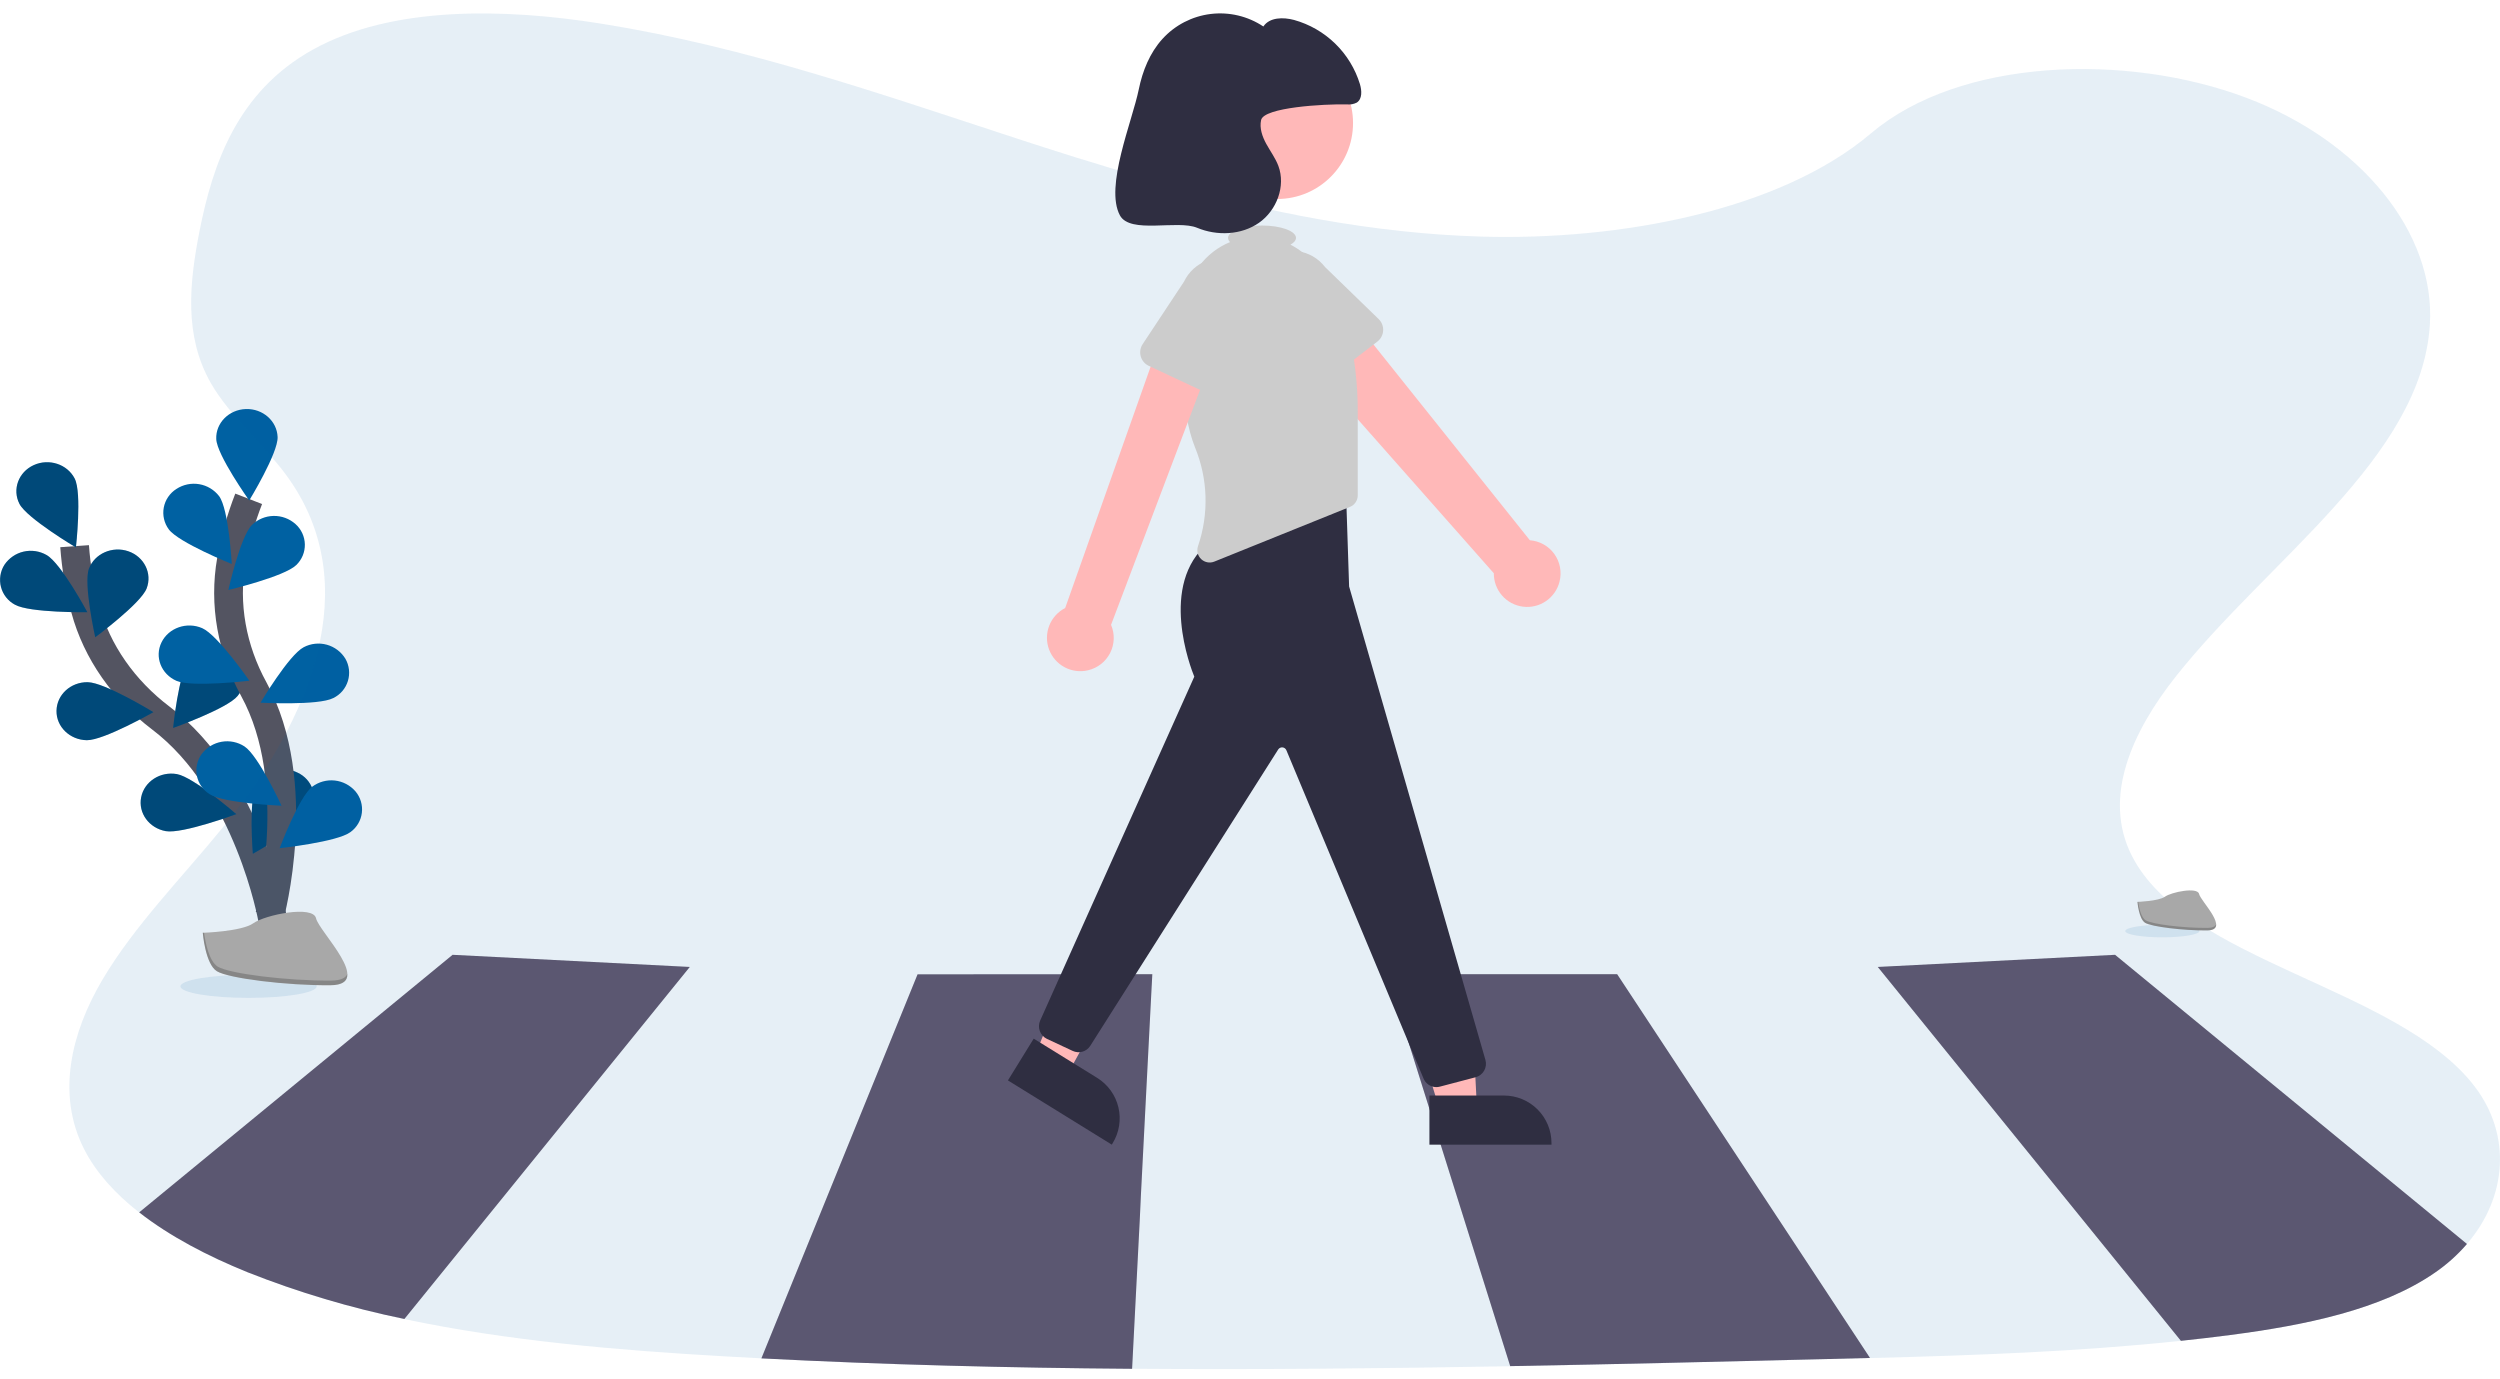
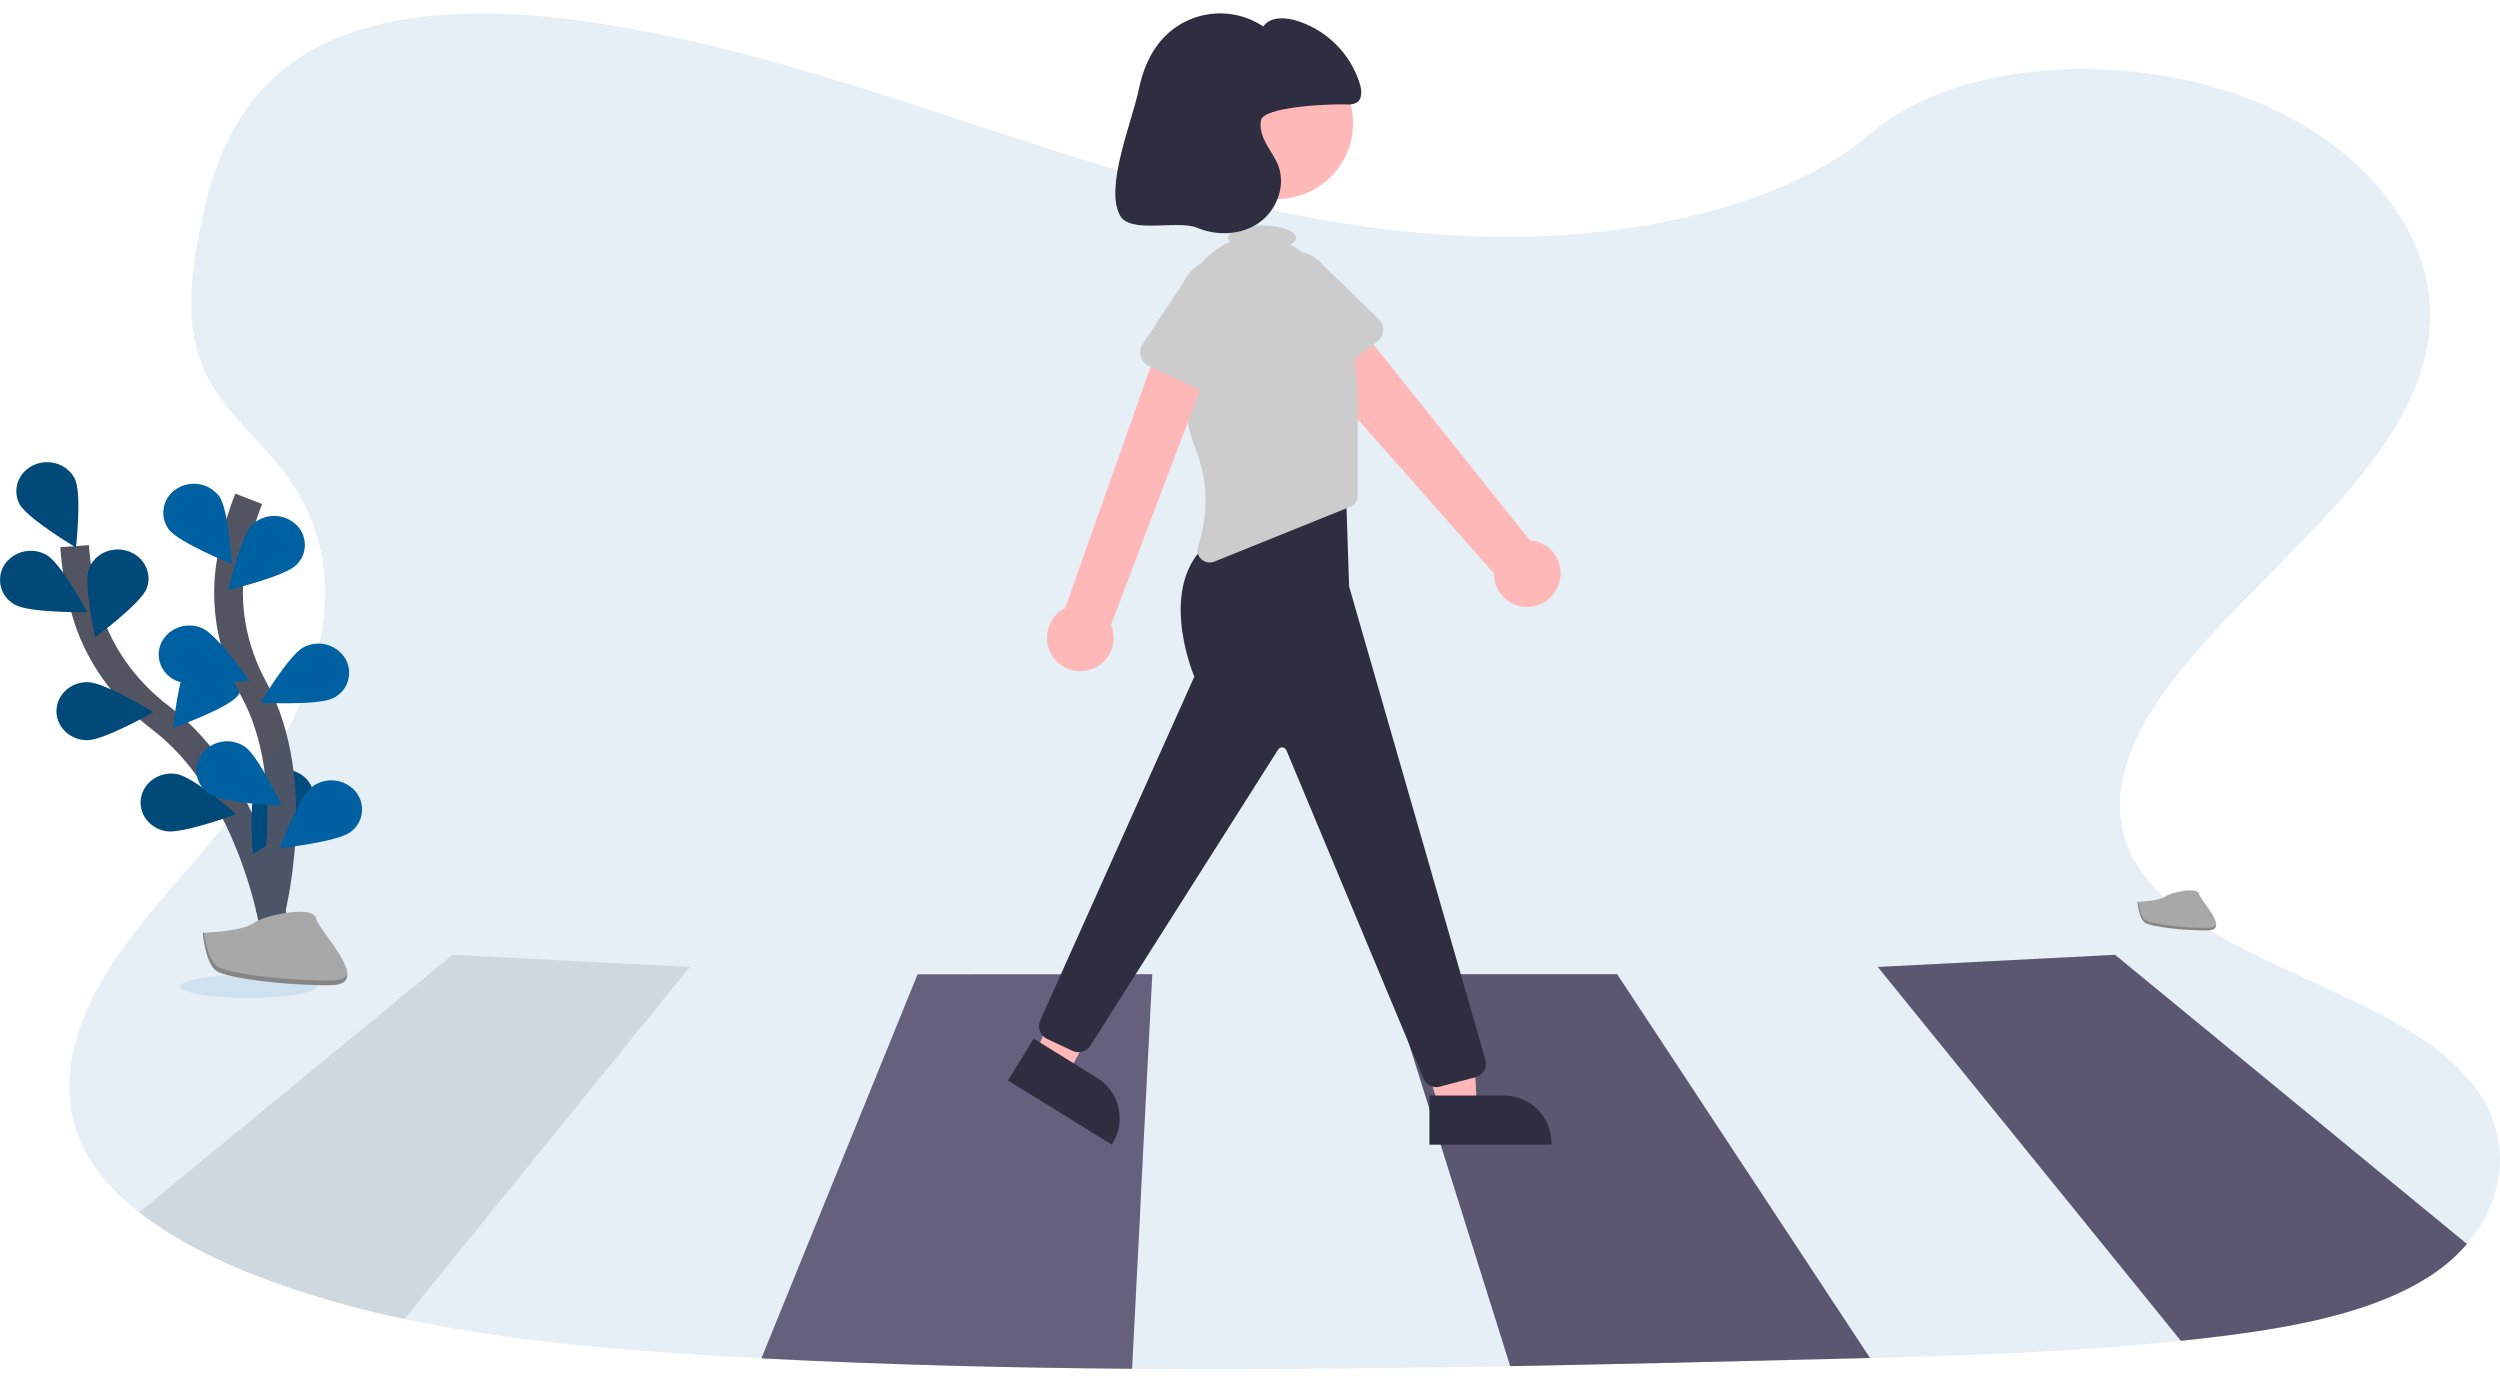
<svg xmlns="http://www.w3.org/2000/svg" width="174" height="96" viewBox="0 0 174 96" fill="none">
  <g clip-path="url(#clip0_193_19704)">
    <path d="M18.973 63.975C18.973 63.975 17.323 54.62 11.201 49.982C8.633 48.037 6.749 45.392 5.933 42.378C5.546 40.95 5.298 39.489 5.193 38.014" stroke="#535461" stroke-width="2" stroke-miterlimit="10" />
    <path d="M1.354 35.07C1.87 36.073 5.284 38.101 5.284 38.101C5.284 38.101 5.714 34.312 5.199 33.309C4.685 32.305 3.406 31.886 2.344 32.373C1.282 32.86 0.84 34.068 1.354 35.07Z" fill="#0061A2" />
    <path d="M1.036 42.084C2.046 42.662 6.079 42.61 6.079 42.61C6.079 42.61 4.26 39.208 3.242 38.63C2.757 38.352 2.186 38.267 1.641 38.393C1.097 38.519 0.621 38.847 0.308 39.311C0.164 39.538 0.069 39.793 0.028 40.059C-0.014 40.324 0 40.596 0.069 40.856C0.137 41.117 0.258 41.36 0.424 41.571C0.591 41.783 0.799 41.957 1.036 42.084Z" fill="#0061A2" />
    <path d="M6.042 51.518C7.221 51.535 10.675 49.566 10.675 49.566C10.675 49.566 7.287 47.493 6.102 47.48C4.917 47.466 3.953 48.352 3.933 49.468C3.913 50.584 4.862 51.499 6.042 51.518Z" fill="#0061A2" />
    <path d="M11.534 57.847C12.695 58.053 16.446 56.664 16.446 56.664C16.446 56.664 13.476 54.084 12.317 53.878C11.158 53.672 10.041 54.394 9.824 55.491C9.608 56.588 10.375 57.635 11.534 57.847Z" fill="#0061A2" />
    <path d="M10.206 40.955C9.804 42.003 6.628 44.352 6.628 44.352C6.628 44.352 5.795 40.625 6.191 39.577C6.587 38.529 7.819 37.988 8.928 38.367C10.036 38.747 10.61 39.907 10.206 40.955Z" fill="#0061A2" />
    <path d="M16.54 48.436C15.823 49.321 12.05 50.665 12.05 50.665C12.05 50.665 12.428 46.87 13.145 45.985C13.504 45.555 14.012 45.277 14.567 45.207C15.122 45.137 15.683 45.279 16.138 45.605C16.359 45.758 16.546 45.955 16.687 46.183C16.828 46.411 16.921 46.666 16.958 46.932C16.996 47.198 16.978 47.469 16.907 47.728C16.834 47.986 16.71 48.227 16.54 48.436Z" fill="#0061A2" />
    <path d="M21.624 56.502C21.076 57.489 17.598 59.422 17.598 59.422C17.598 59.422 17.291 55.622 17.839 54.634C18.122 54.152 18.577 53.797 19.112 53.638C19.648 53.48 20.223 53.531 20.722 53.781C20.965 53.894 21.183 54.056 21.362 54.256C21.541 54.456 21.677 54.691 21.761 54.946C21.846 55.201 21.877 55.471 21.854 55.739C21.83 56.006 21.752 56.266 21.624 56.502Z" fill="#0061A2" />
    <path opacity="0.25" d="M1.354 35.07C1.87 36.073 5.284 38.101 5.284 38.101C5.284 38.101 5.714 34.312 5.199 33.309C4.685 32.305 3.406 31.886 2.344 32.373C1.282 32.86 0.84 34.068 1.354 35.07Z" fill="black" />
    <path opacity="0.25" d="M1.036 42.084C2.046 42.662 6.079 42.61 6.079 42.61C6.079 42.61 4.26 39.208 3.242 38.63C2.757 38.352 2.186 38.267 1.641 38.393C1.097 38.519 0.621 38.847 0.308 39.311C0.164 39.538 0.069 39.793 0.028 40.059C-0.014 40.324 0 40.596 0.069 40.856C0.137 41.117 0.258 41.36 0.424 41.571C0.591 41.783 0.799 41.957 1.036 42.084Z" fill="black" />
    <path opacity="0.25" d="M6.042 51.518C7.221 51.535 10.675 49.566 10.675 49.566C10.675 49.566 7.287 47.493 6.102 47.48C4.917 47.466 3.953 48.352 3.933 49.468C3.913 50.584 4.862 51.499 6.042 51.518Z" fill="black" />
    <path opacity="0.25" d="M11.534 57.847C12.695 58.053 16.446 56.664 16.446 56.664C16.446 56.664 13.476 54.084 12.317 53.878C11.158 53.672 10.041 54.394 9.824 55.491C9.608 56.588 10.375 57.635 11.534 57.847Z" fill="black" />
    <path opacity="0.25" d="M10.206 40.955C9.804 42.003 6.628 44.352 6.628 44.352C6.628 44.352 5.795 40.625 6.191 39.577C6.587 38.529 7.819 37.988 8.928 38.367C10.036 38.747 10.61 39.907 10.206 40.955Z" fill="black" />
-     <path opacity="0.25" d="M16.54 48.436C15.823 49.321 12.05 50.665 12.05 50.665C12.05 50.665 12.428 46.87 13.145 45.985C13.504 45.555 14.012 45.277 14.567 45.207C15.122 45.137 15.683 45.279 16.138 45.605C16.359 45.758 16.546 45.955 16.687 46.183C16.828 46.411 16.921 46.666 16.958 46.932C16.996 47.198 16.978 47.469 16.907 47.728C16.834 47.986 16.71 48.227 16.54 48.436Z" fill="black" />
    <path opacity="0.25" d="M21.624 56.502C21.076 57.489 17.598 59.422 17.598 59.422C17.598 59.422 17.291 55.622 17.839 54.634C18.122 54.152 18.577 53.797 19.112 53.638C19.648 53.48 20.223 53.531 20.722 53.781C20.965 53.894 21.183 54.056 21.362 54.256C21.541 54.456 21.677 54.691 21.761 54.946C21.846 55.201 21.877 55.471 21.854 55.739C21.83 56.006 21.752 56.266 21.624 56.502Z" fill="black" />
    <path d="M18.766 63.729C18.766 63.729 21.27 54.545 17.661 47.96C16.146 45.194 15.562 42.06 16.104 38.991C16.367 37.531 16.77 36.1 17.308 34.718" stroke="#535461" stroke-width="2" stroke-miterlimit="10" />
-     <path d="M15.051 30.557C15.093 31.671 17.345 34.834 17.345 34.834C17.345 34.834 19.363 31.533 19.322 30.417C19.28 29.302 18.294 28.432 17.113 28.469C15.933 28.506 15.005 29.443 15.051 30.557Z" fill="#0061A2" />
    <path d="M11.748 36.844C12.422 37.759 16.132 39.255 16.132 39.255C16.132 39.255 15.926 35.449 15.252 34.533C14.911 34.09 14.415 33.792 13.863 33.699C13.311 33.606 12.745 33.725 12.277 34.032C12.05 34.175 11.855 34.364 11.704 34.586C11.552 34.808 11.449 35.059 11.399 35.323C11.349 35.587 11.354 35.858 11.415 36.12C11.475 36.382 11.588 36.629 11.748 36.844Z" fill="#0061A2" />
    <path d="M12.285 47.388C13.36 47.849 17.358 47.378 17.358 47.378C17.358 47.378 15.148 44.19 14.077 43.721C13.005 43.253 11.737 43.695 11.241 44.708C10.745 45.72 11.214 46.92 12.285 47.388Z" fill="#0061A2" />
    <path d="M14.594 55.278C15.565 55.91 19.595 56.078 19.595 56.078C19.595 56.078 17.986 52.583 17.014 51.95C16.545 51.645 15.978 51.53 15.428 51.626C14.877 51.722 14.383 52.023 14.044 52.469C13.885 52.686 13.773 52.933 13.715 53.196C13.656 53.458 13.653 53.73 13.704 53.994C13.756 54.258 13.861 54.508 14.015 54.729C14.168 54.95 14.365 55.137 14.594 55.278Z" fill="#0061A2" />
    <path d="M20.622 39.326C19.805 40.13 15.894 41.063 15.894 41.063C15.894 41.063 16.724 37.332 17.543 36.528C17.947 36.14 18.482 35.919 19.041 35.909C19.601 35.898 20.144 36.099 20.562 36.471C20.763 36.649 20.925 36.866 21.038 37.11C21.151 37.353 21.212 37.617 21.218 37.886C21.223 38.154 21.173 38.42 21.071 38.668C20.968 38.916 20.815 39.14 20.622 39.326Z" fill="#0061A2" />
    <path d="M23.198 48.585C22.163 49.122 18.132 48.907 18.132 48.907C18.132 48.907 20.104 45.581 21.139 45.045C21.634 44.785 22.208 44.724 22.747 44.872C23.285 45.021 23.747 45.369 24.039 45.846C24.173 46.079 24.257 46.337 24.287 46.604C24.317 46.871 24.292 47.142 24.213 47.399C24.134 47.656 24.003 47.894 23.829 48.098C23.654 48.302 23.439 48.468 23.198 48.585Z" fill="#0061A2" />
    <path d="M24.394 57.912C23.473 58.606 19.461 59.035 19.461 59.035C19.461 59.035 20.812 55.444 21.736 54.751C22.185 54.417 22.744 54.264 23.3 54.324C23.857 54.385 24.37 54.653 24.737 55.075C24.911 55.28 25.041 55.518 25.118 55.775C25.195 56.032 25.218 56.302 25.186 56.569C25.154 56.835 25.067 57.092 24.93 57.323C24.794 57.554 24.611 57.755 24.394 57.912Z" fill="#0061A2" />
    <path opacity="0.1" d="M171.699 86.58C171.045 87.34 170.295 88.011 169.469 88.578C165.726 91.167 160.401 92.238 155.243 92.914C154.096 93.065 152.945 93.2 151.791 93.321C144.641 94.08 137.391 94.334 130.147 94.521C129.109 94.549 128.071 94.575 127.032 94.6C119.727 94.779 112.415 94.959 105.105 95.09C96.329 95.244 87.552 95.334 78.782 95.265C70.172 95.199 61.57 94.985 52.981 94.54C52.155 94.499 51.33 94.454 50.505 94.406C42.983 93.977 35.333 93.331 28.141 91.805C24.415 91.04 20.762 89.952 17.225 88.552C14.462 87.433 11.811 86.05 9.683 84.384C8.025 83.086 6.684 81.618 5.846 79.965C3.922 76.165 4.939 71.893 7.14 68.169C9.341 64.444 12.646 61.1 15.497 57.603C21.574 50.143 25.537 40.72 19.93 33.077C18.318 30.881 15.986 28.954 14.674 26.662C12.786 23.36 13.191 19.646 13.88 16.118C14.801 11.431 16.504 6.377 21.781 3.45C27.267 0.407 35.053 0.561 41.861 1.649C51.977 3.266 61.356 6.566 70.769 9.639L70.869 9.672L72.079 10.065L72.619 10.239C73.408 10.494 74.201 10.746 74.997 10.995L75.287 11.084H75.308L75.431 11.122L75.545 11.156L75.737 11.217C76.719 11.525 77.706 11.822 78.698 12.11H78.718C78.856 12.152 78.993 12.192 79.131 12.23H79.14C79.706 12.396 80.273 12.558 80.841 12.716L81.036 12.771L81.071 12.78H81.093C88.192 14.753 95.53 16.248 103.118 16.468C112.692 16.746 123.862 14.672 130.219 9.283C136.391 4.046 147.995 3.648 156.362 6.812C164.345 9.828 169.509 16.215 169.119 22.591C168.554 31.874 157.813 39.001 151.406 47.122C148.42 50.908 146.309 55.456 148.365 59.539C152.1 66.956 166.868 68.673 172.21 75.583C174.821 78.975 174.507 83.315 171.699 86.58Z" fill="#0061A2" />
-     <path d="M48.009 67.3L28.145 91.8C24.419 91.035 20.766 89.947 17.229 88.547C14.466 87.428 11.815 86.045 9.688 84.38L31.501 66.455L48.009 67.3Z" fill="#65617D" />
    <path d="M171.699 86.58C171.045 87.34 170.295 88.011 169.468 88.578C165.726 91.167 160.401 92.238 155.243 92.914C154.096 93.064 152.945 93.2 151.791 93.321L130.693 67.3L147.207 66.455L171.699 86.58Z" fill="#65617D" />
    <path d="M80.201 67.806L80.165 68.496L80.154 68.686L79.402 83.284V83.302L79.324 84.986L79.284 85.741L78.794 95.268C70.184 95.202 61.582 94.988 52.993 94.543L63.863 67.813L80.201 67.806Z" fill="#65617D" />
    <path d="M130.151 94.513C129.114 94.541 128.075 94.567 127.037 94.592C119.731 94.772 112.42 94.951 105.11 95.082L96.546 67.806H112.555L130.151 94.513Z" fill="#65617D" />
    <path opacity="0.1" d="M48.009 67.3L28.145 91.8C24.419 91.035 20.766 89.947 17.229 88.547C14.466 87.428 11.815 86.045 9.688 84.38L31.501 66.455L48.009 67.3Z" fill="black" />
    <path opacity="0.1" d="M171.699 86.58C171.045 87.34 170.295 88.011 169.468 88.578C165.726 91.167 160.401 92.238 155.243 92.914C154.096 93.064 152.945 93.2 151.791 93.321L130.693 67.3L147.207 66.455L171.699 86.58Z" fill="black" />
-     <path opacity="0.1" d="M80.201 67.806L80.165 68.496L80.154 68.686L79.402 83.284V83.302L79.324 84.986L79.284 85.741L78.794 95.268C70.184 95.202 61.582 94.988 52.993 94.543L63.863 67.813L80.201 67.806Z" fill="black" />
    <path opacity="0.1" d="M130.151 94.513C129.114 94.541 128.075 94.567 127.037 94.592C119.731 94.772 112.42 94.951 105.11 95.082L96.546 67.806H112.555L130.151 94.513Z" fill="black" />
-     <path opacity="0.1" d="M150.5 65.238C151.926 65.238 153.082 65.043 153.082 64.802C153.082 64.561 151.926 64.365 150.5 64.365C149.074 64.365 147.918 64.561 147.918 64.802C147.918 65.043 149.074 65.238 150.5 65.238Z" fill="#0061A2" />
    <path d="M148.765 62.77C148.765 62.77 150.237 62.725 150.681 62.409C151.125 62.092 152.947 61.714 153.056 62.221C153.165 62.728 155.269 64.745 153.607 64.758C151.944 64.772 149.745 64.5 149.301 64.23C148.857 63.959 148.765 62.77 148.765 62.77Z" fill="#A8A8A8" />
    <path opacity="0.2" d="M153.636 64.582C151.974 64.596 149.774 64.324 149.338 64.053C149.002 63.847 148.867 63.11 148.822 62.769H148.773C148.773 62.769 148.867 63.958 149.309 64.228C149.751 64.499 151.952 64.771 153.615 64.757C154.095 64.757 154.261 64.582 154.252 64.33C154.176 64.483 153.994 64.579 153.636 64.582Z" fill="black" />
    <path opacity="0.1" d="M17.3 69.453C19.919 69.453 22.042 69.094 22.042 68.651C22.042 68.208 19.919 67.849 17.3 67.849C14.681 67.849 12.558 68.208 12.558 68.651C12.558 69.094 14.681 69.453 17.3 69.453Z" fill="#0061A2" />
    <path d="M14.113 64.922C14.113 64.922 16.82 64.839 17.635 64.256C18.45 63.674 21.795 62.983 21.997 63.914C22.2 64.845 26.058 68.545 23.009 68.574C19.96 68.603 15.912 68.098 15.099 67.602C14.285 67.105 14.113 64.922 14.113 64.922Z" fill="#A8A8A8" />
    <path opacity="0.2" d="M23.063 68.249C20.009 68.274 15.968 67.773 15.154 67.277C14.54 66.899 14.287 65.543 14.204 64.918H14.113C14.113 64.918 14.285 67.102 15.099 67.598C15.912 68.094 19.954 68.595 23.009 68.57C23.89 68.563 24.195 68.249 24.179 67.784C24.062 68.068 23.72 68.237 23.063 68.249Z" fill="black" />
    <path d="M108.543 40.482C108.627 40.155 108.638 39.813 108.576 39.481C108.514 39.149 108.379 38.834 108.183 38.56C107.986 38.285 107.731 38.057 107.437 37.892C107.143 37.726 106.816 37.628 106.479 37.602L93.343 21.163L90.093 24.195L103.97 39.899C103.965 40.468 104.168 41.019 104.542 41.447C104.916 41.876 105.434 42.152 105.998 42.224C106.561 42.296 107.132 42.158 107.601 41.837C108.07 41.516 108.405 41.034 108.543 40.482Z" fill="#FFB8B8" />
    <path d="M95.863 23.775L91.712 26.957C91.594 27.048 91.458 27.112 91.313 27.145C91.168 27.178 91.017 27.179 90.871 27.149C90.726 27.118 90.588 27.057 90.469 26.969C90.349 26.88 90.249 26.767 90.177 26.637L87.648 22.074C87.189 21.466 86.989 20.701 87.093 19.946C87.196 19.192 87.594 18.509 88.2 18.047C88.805 17.585 89.569 17.383 90.323 17.485C91.078 17.586 91.761 17.983 92.224 18.587L95.955 22.208C96.061 22.312 96.145 22.437 96.199 22.576C96.253 22.715 96.276 22.864 96.267 23.012C96.259 23.161 96.218 23.306 96.148 23.438C96.079 23.569 95.981 23.684 95.863 23.775H95.863Z" fill="#CCCCCC" />
    <path d="M88.892 13.85C91.807 13.85 94.171 11.484 94.171 8.565C94.171 5.647 91.807 3.281 88.892 3.281C85.976 3.281 83.613 5.647 83.613 8.565C83.613 11.484 85.976 13.85 88.892 13.85Z" fill="#FFB8B8" />
    <path d="M100.16 77.11H102.795L102.544 72.173L98.655 72.173L100.16 77.11Z" fill="#FFB8B8" />
    <path d="M99.488 76.249L104.677 76.249H104.677C105.112 76.249 105.542 76.335 105.943 76.501C106.344 76.667 106.709 76.911 107.016 77.219C107.323 77.526 107.566 77.891 107.733 78.293C107.899 78.694 107.984 79.125 107.984 79.559V79.667L99.488 79.667L99.488 76.249Z" fill="#2F2E41" />
    <path d="M72.066 73.375L74.308 74.761L76.686 70.429L73.973 68.731L72.066 73.375Z" fill="#FFB8B8" />
    <path d="M71.946 72.289L76.361 75.019L76.361 75.019C76.731 75.248 77.052 75.547 77.306 75.899C77.56 76.252 77.742 76.651 77.842 77.074C77.942 77.497 77.957 77.936 77.888 78.365C77.818 78.794 77.665 79.205 77.437 79.575L77.38 79.667L70.152 75.197L71.946 72.289Z" fill="#2F2E41" />
    <path d="M99.969 75.663C99.774 75.663 99.582 75.603 99.421 75.492C99.26 75.38 99.137 75.222 99.067 75.039L89.536 52.227C89.515 52.172 89.48 52.123 89.433 52.086C89.387 52.049 89.331 52.026 89.272 52.019C89.213 52.011 89.154 52.021 89.1 52.045C89.046 52.07 88.999 52.109 88.966 52.158L75.872 72.806C75.744 72.998 75.551 73.138 75.329 73.2C75.106 73.262 74.869 73.242 74.66 73.144L72.868 72.307C72.639 72.198 72.461 72.004 72.373 71.766C72.284 71.528 72.292 71.265 72.395 71.033L83.123 47.096C82.888 46.526 80.604 40.668 84.114 37.775L84.139 37.759L93.658 33.509L93.898 40.818L103.386 73.771C103.422 73.895 103.432 74.025 103.417 74.153C103.402 74.281 103.361 74.405 103.298 74.518C103.234 74.63 103.148 74.728 103.046 74.807C102.944 74.886 102.827 74.943 102.703 74.976L100.217 75.63C100.136 75.652 100.053 75.663 99.969 75.663Z" fill="#2F2E41" />
    <path d="M93.802 22.816C93.44 21.36 92.926 19.892 92.237 19.215C91.984 18.968 91.746 18.705 91.525 18.429C91.062 17.845 90.479 17.367 89.816 17.028C90.059 16.892 90.201 16.731 90.201 16.558C90.201 16.083 89.142 15.697 87.837 15.697C86.531 15.697 85.472 16.083 85.472 16.558C85.476 16.613 85.49 16.667 85.514 16.717C85.538 16.767 85.572 16.811 85.613 16.848C84.76 17.196 84.019 17.771 83.471 18.512C82.922 19.252 82.588 20.129 82.502 21.046C82.197 24.32 82.108 28.505 83.178 31.151C84.076 33.34 84.147 35.781 83.379 38.019C83.327 38.175 83.32 38.342 83.361 38.501C83.401 38.661 83.486 38.805 83.605 38.918C83.725 39.03 83.874 39.106 84.036 39.136C84.197 39.166 84.364 39.15 84.516 39.088L93.961 35.278C94.12 35.214 94.256 35.103 94.352 34.961C94.448 34.819 94.499 34.651 94.499 34.48V28.693C94.507 26.713 94.273 24.739 93.802 22.816Z" fill="#CCCCCC" />
    <path d="M75.729 46.651C76.058 46.574 76.366 46.426 76.632 46.218C76.897 46.009 77.114 45.745 77.267 45.444C77.419 45.142 77.504 44.811 77.515 44.473C77.526 44.136 77.462 43.8 77.329 43.489L84.72 23.98L80.972 23.012L74.136 42.319C73.63 42.578 73.236 43.013 73.028 43.542C72.821 44.072 72.815 44.659 73.011 45.193C73.207 45.727 73.593 46.17 74.094 46.439C74.595 46.707 75.177 46.783 75.729 46.651V46.651Z" fill="#FFB8B8" />
    <path d="M84.689 27.682L79.953 25.463C79.819 25.4 79.699 25.308 79.603 25.195C79.507 25.081 79.436 24.948 79.396 24.805C79.355 24.662 79.346 24.511 79.369 24.364C79.392 24.217 79.447 24.077 79.529 23.952L82.407 19.602C82.734 18.914 83.32 18.384 84.036 18.128C84.753 17.872 85.542 17.91 86.23 18.235C86.918 18.56 87.45 19.145 87.708 19.861C87.966 20.577 87.93 21.367 87.608 22.057L86.12 27.041C86.077 27.183 86.004 27.315 85.906 27.427C85.808 27.539 85.687 27.628 85.551 27.689C85.415 27.75 85.268 27.781 85.119 27.78C84.97 27.778 84.824 27.745 84.689 27.682Z" fill="#CCCCCC" />
    <path d="M93.74 7.265C93.978 7.293 94.219 7.25 94.433 7.14C94.822 6.885 94.784 6.305 94.652 5.858C94.324 4.787 93.731 3.816 92.929 3.035C92.127 2.254 91.141 1.687 90.063 1.388C89.311 1.188 88.36 1.196 87.93 1.844C86.85 1.124 85.547 0.815 84.259 0.973C82.97 1.132 81.781 1.747 80.907 2.708C80.025 3.677 79.52 4.94 79.258 6.224C78.807 8.436 76.875 13 77.945 14.987C78.658 16.31 81.935 15.279 83.321 15.855C84.707 16.432 86.392 16.367 87.623 15.508C88.855 14.649 89.501 12.952 88.974 11.546C88.769 11.002 88.415 10.53 88.136 10.02C87.857 9.511 87.648 8.922 87.773 8.354C87.967 7.471 92.133 7.232 93.74 7.265Z" fill="#2F2E41" />
  </g>
  <defs>
    <clipPath id="clip0_193_19704">
      <rect width="174" height="94.352" fill="white" transform="translate(0 0.933)" />
    </clipPath>
  </defs>
</svg>